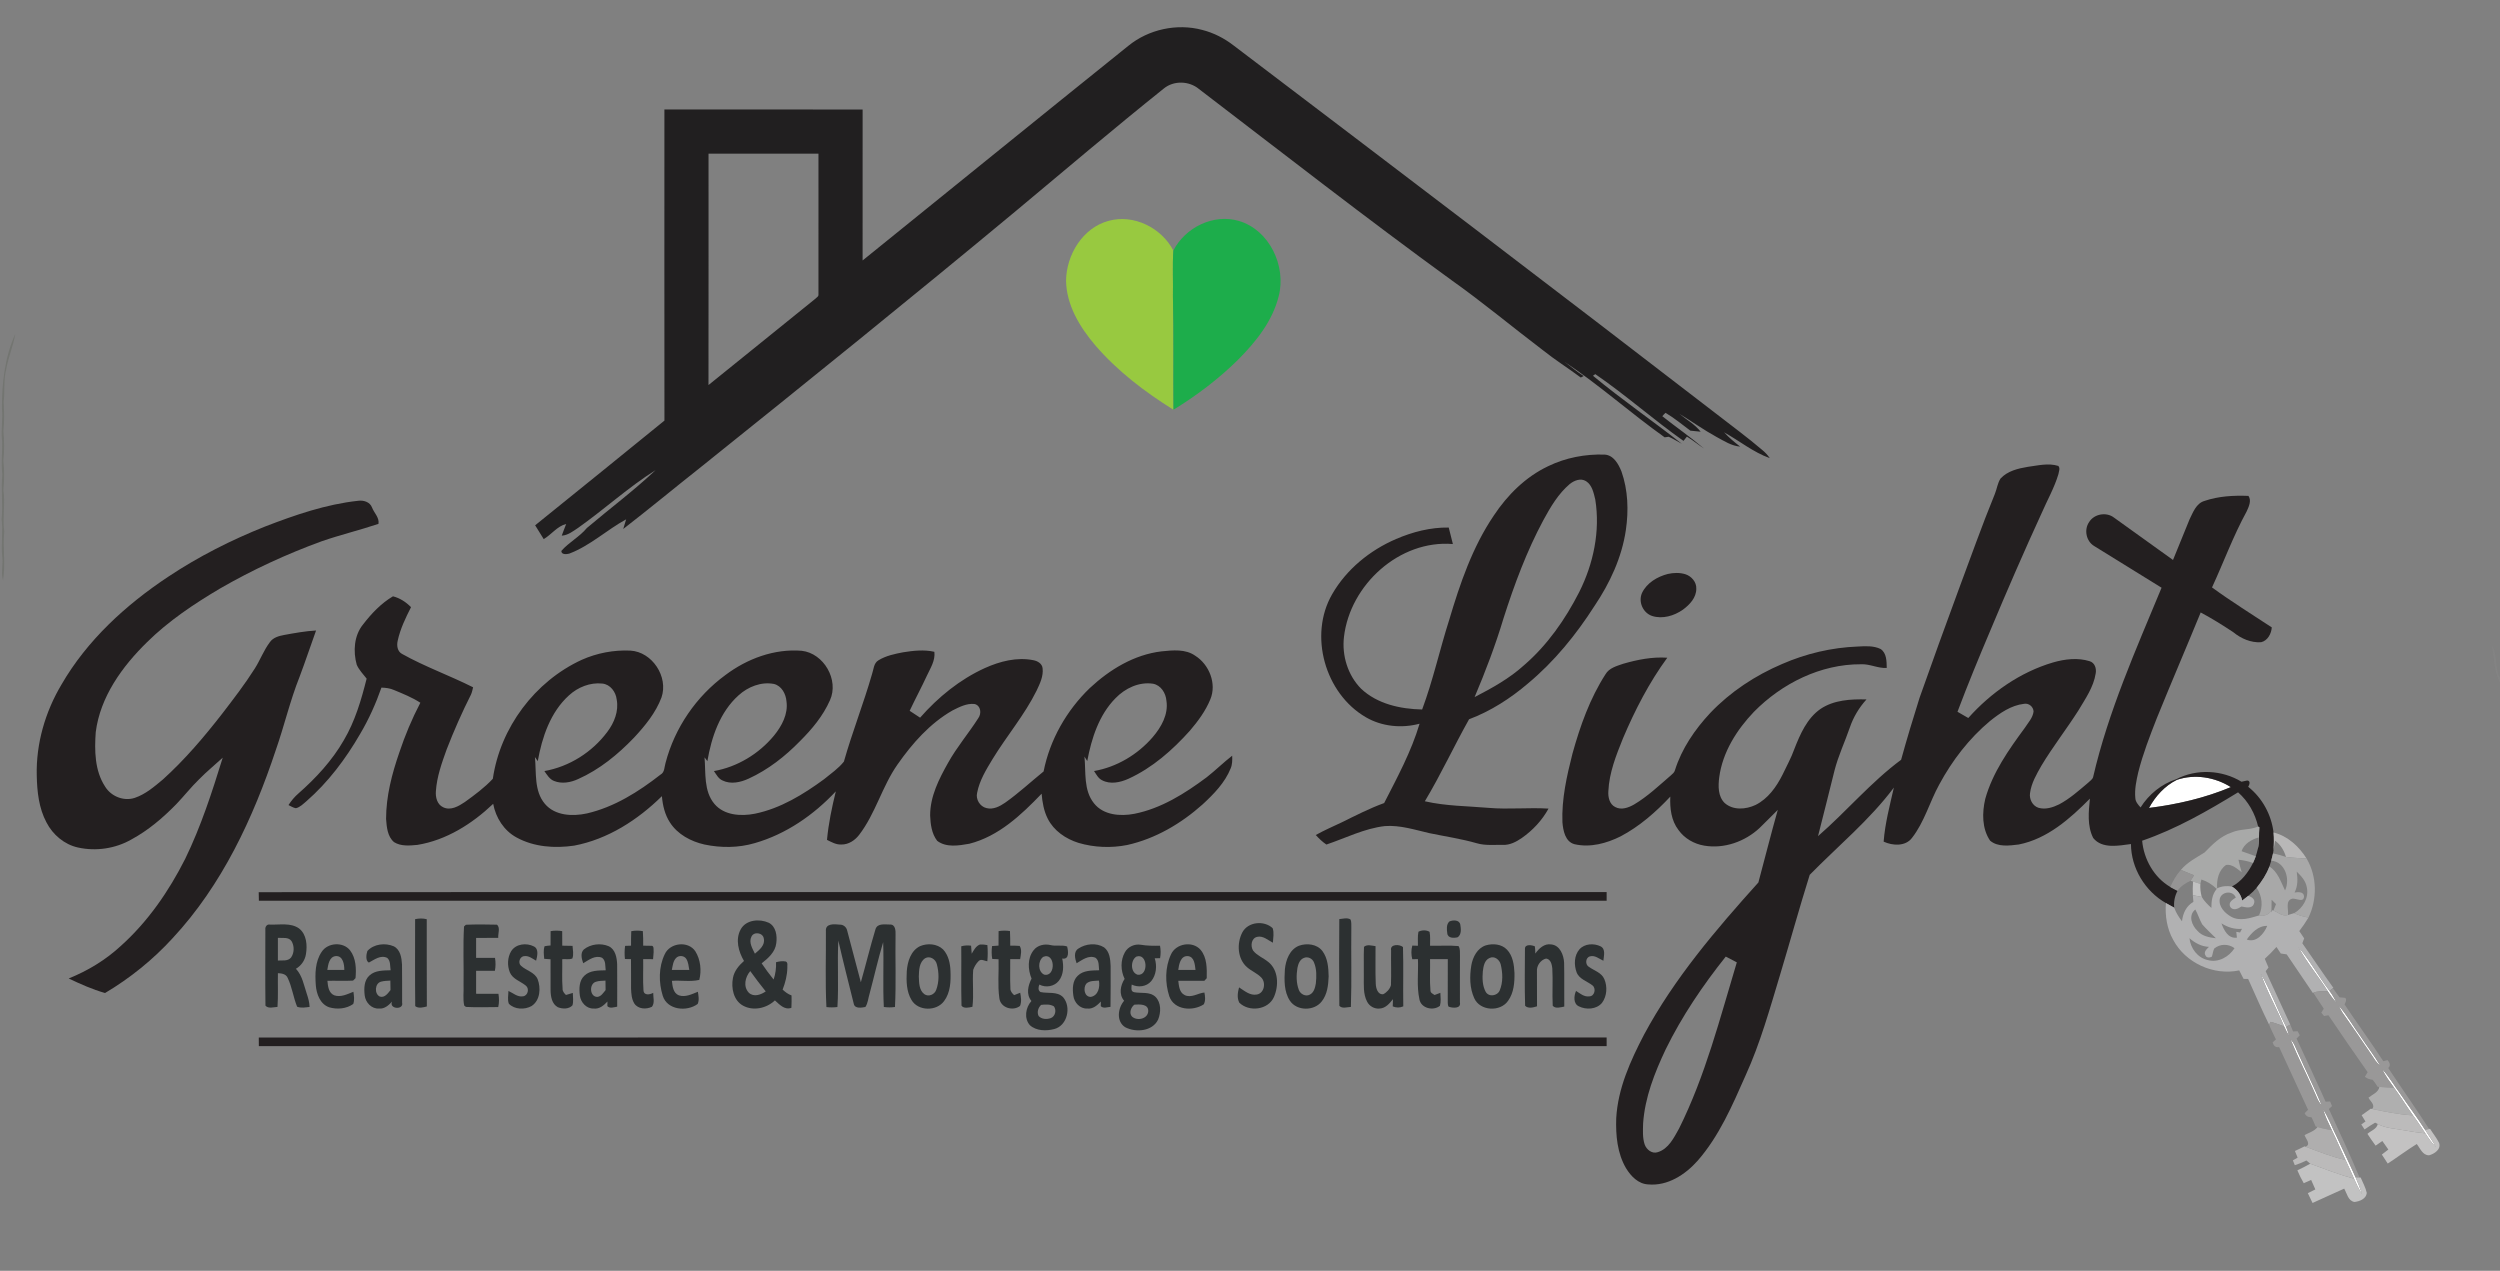
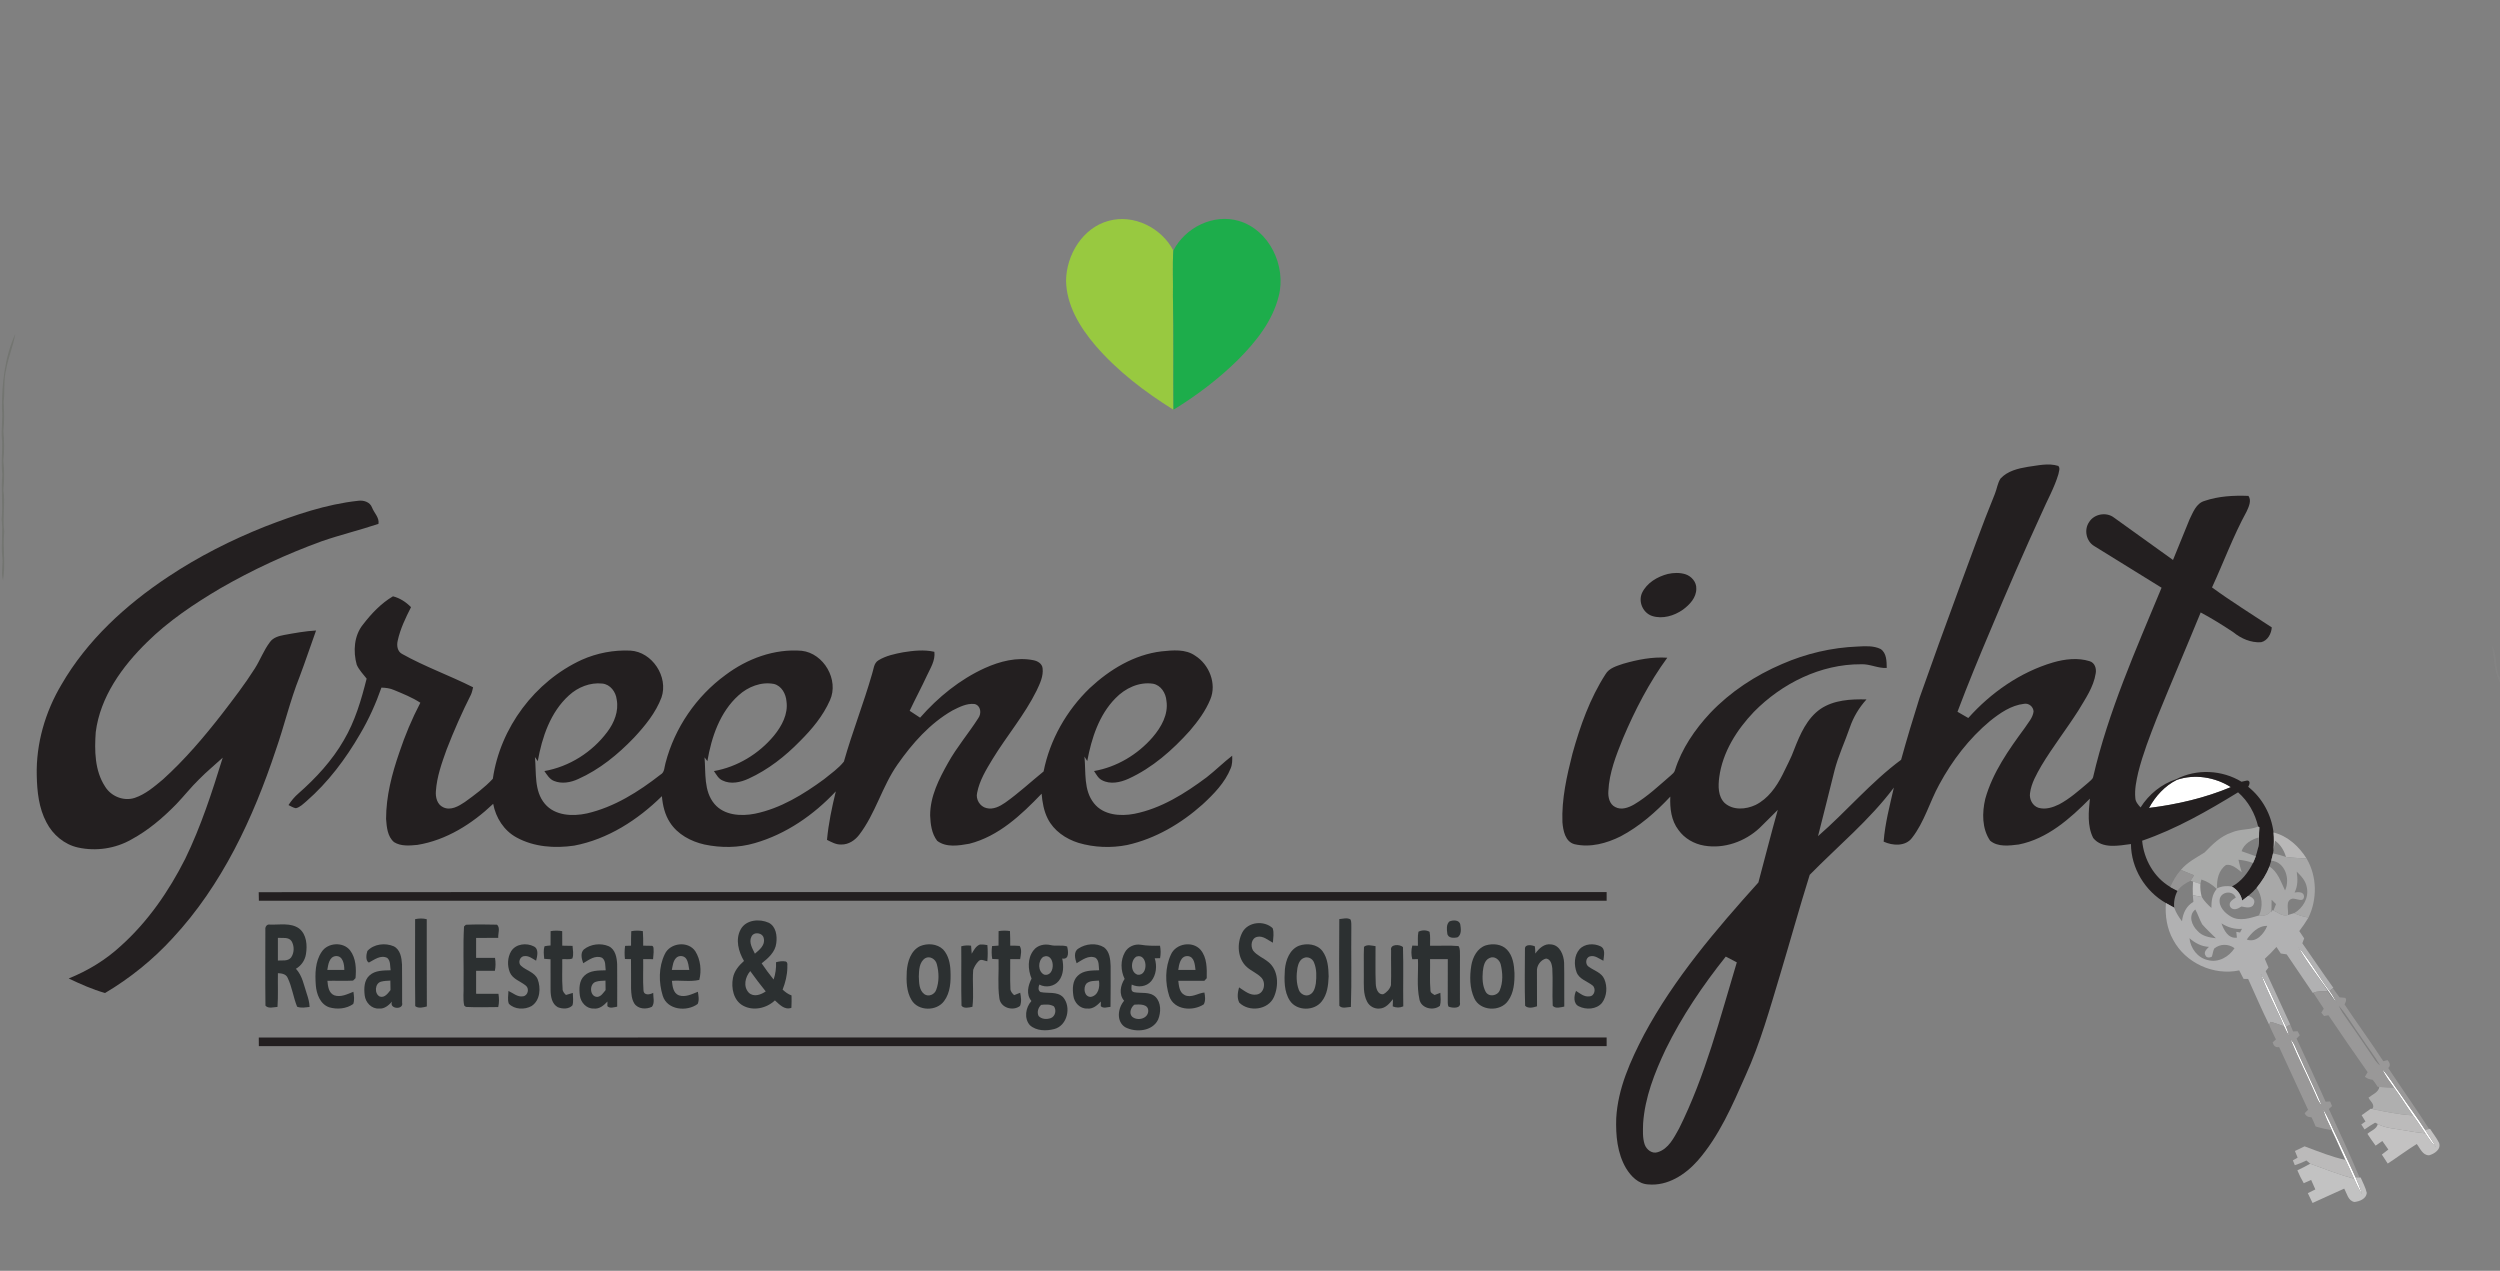
<svg xmlns="http://www.w3.org/2000/svg" width="1444pt" height="734pt" viewBox="0 0 1444 734" version="1.1">
  <rect x="0" y="0" width="1444" height="734" fill="#808080" stroke="none" />
  <g id="#ffffffff">
    <path fill="#ffffff" opacity="1.00" d=" M 1257.37 450.44 C 1267.69 446.93 1279.40 448.86 1288.54 454.64 C 1273.49 460.95 1257.44 464.66 1241.27 466.67 C 1244.96 459.88 1250.38 453.88 1257.37 450.44 Z" />
-     <path fill="#ffffff" opacity="1.00" d=" M 1327.60 547.05 C 1334.32 554.92 1339.30 564.11 1345.53 572.36 C 1347.11 574.40 1348.39 576.65 1349.43 579.02 C 1347.58 577.04 1345.96 574.88 1344.53 572.59 C 1339.18 563.88 1332.38 556.10 1327.60 547.05 Z" />
+     <path fill="#ffffff" opacity="1.00" d=" M 1327.60 547.05 C 1334.32 554.92 1339.30 564.11 1345.53 572.36 C 1347.11 574.40 1348.39 576.65 1349.43 579.02 C 1339.18 563.88 1332.38 556.10 1327.60 547.05 Z" />
    <path fill="#ffffff" opacity="1.00" d=" M 1305.86 562.42 C 1311.59 572.22 1315.33 583.04 1320.49 593.14 C 1321.18 594.81 1321.69 596.56 1322.16 598.33 C 1321.08 596.56 1320.12 594.74 1319.31 592.86 C 1315.14 582.57 1309.40 572.95 1305.86 562.42 Z" />
-     <path fill="#ffffff" opacity="1.00" d=" M 1350.88 580.87 C 1355.74 586.48 1359.39 593.04 1363.76 599.04 C 1367.36 604.55 1371.43 609.75 1374.78 615.42 C 1372.53 613.90 1371.28 611.45 1369.79 609.28 C 1364.30 601.12 1358.67 593.05 1353.04 584.98 C 1352.15 583.69 1351.48 582.28 1350.88 580.87 Z" />
    <path fill="#ffffff" opacity="1.00" d=" M 1323.00 600.37 C 1325.32 602.53 1326.11 605.72 1327.49 608.49 C 1331.93 618.51 1336.80 628.33 1341.04 638.43 C 1338.64 636.08 1337.81 632.72 1336.34 629.80 C 1332.01 619.94 1327.07 610.34 1323.00 600.37 Z" />
    <path fill="#ffffff" opacity="1.00" d=" M 1382.81 628.29 C 1380.35 624.84 1377.72 621.46 1376.01 617.57 C 1380.11 622.02 1383.09 627.34 1386.70 632.18 C 1391.32 639.07 1396.39 645.66 1400.82 652.68 C 1402.84 656.00 1405.19 659.12 1406.98 662.59 C 1404.61 660.17 1402.67 657.40 1400.83 654.59 C 1398.65 651.38 1396.60 648.09 1394.29 644.98 C 1394.15 644.79 1393.87 644.42 1393.73 644.24 C 1390.01 638.98 1386.62 633.48 1382.81 628.29 Z" />
    <path fill="#ffffff" opacity="1.00" d=" M 1341.80 640.70 C 1345.05 645.58 1346.96 651.18 1349.62 656.39 C 1353.22 664.30 1357.11 672.09 1360.61 680.06 C 1361.96 683.26 1363.28 686.47 1364.36 689.79 C 1362.50 686.96 1361.04 683.92 1359.70 680.83 C 1358.09 677.18 1356.46 673.53 1354.73 669.94 C 1352.04 664.24 1349.63 658.43 1346.85 652.79 C 1344.97 648.84 1342.95 644.93 1341.80 640.70 Z" />
  </g>
  <g id="#211f20ff">
-     <path fill="#211f20" opacity="1.00" d=" M 651.58 26.58 C 663.33 16.95 679.73 13.36 694.42 17.28 C 701.06 18.96 707.23 22.15 712.63 26.34 C 805.82 97.07 898.99 167.83 991.64 239.26 C 1000.47 246.13 1009.50 252.75 1018.01 260.02 C 1019.63 261.35 1021.05 262.89 1022.23 264.64 C 1012.66 261.19 1004.65 254.61 995.82 249.70 C 998.62 252.78 1001.85 255.41 1005.13 257.96 C 1000.14 257.57 995.87 254.74 991.58 252.44 C 984.12 248.37 977.21 243.39 969.96 238.99 C 974.11 242.39 978.95 245.06 982.30 249.35 C 980.29 249.19 978.33 248.95 976.35 248.75 C 971.64 245.23 967.07 241.46 962.02 238.45 C 961.32 239.04 960.74 239.74 960.15 240.41 C 968.10 246.72 976.49 252.49 984.22 259.07 C 980.87 256.86 977.79 254.26 974.35 252.19 C 973.86 252.81 972.88 254.04 972.39 254.66 C 954.97 242.39 939.00 228.12 921.43 216.09 L 920.10 217.04 C 936.69 230.79 954.50 243.00 971.42 256.32 C 968.88 254.99 966.46 253.43 963.84 252.27 C 963.26 252.36 962.10 252.53 961.52 252.61 C 941.87 238.63 923.83 222.42 903.74 209.05 C 907.38 211.79 910.87 214.74 914.73 217.20 C 914.16 217.49 913.61 217.78 913.07 218.07 C 905.80 212.66 898.07 207.80 890.97 202.12 C 873.35 188.75 856.36 174.55 838.30 161.76 C 788.98 125.94 740.93 88.43 692.51 51.41 C 686.81 46.66 677.89 46.41 672.14 51.19 C 643.30 74.27 615.16 98.19 586.80 121.84 C 526.70 171.78 465.87 220.84 404.90 269.72 C 389.87 281.60 375.12 293.83 359.97 305.55 C 360.39 304.16 361.25 301.36 361.67 299.96 C 350.45 306.08 340.85 315.22 328.76 319.79 C 327.24 320.17 324.26 320.48 324.22 318.23 C 328.59 313.19 334.75 310.12 338.99 304.96 C 352.18 293.79 366.10 283.41 378.68 271.53 C 362.93 281.45 349.17 294.10 334.01 304.83 C 331.06 306.76 328.13 309.18 324.46 309.39 C 325.25 307.11 326.20 304.89 327.03 302.63 C 321.83 303.94 318.55 308.74 314.05 311.39 C 312.40 308.73 310.71 306.10 309.10 303.41 C 333.99 283.26 358.97 263.20 383.78 242.94 C 383.71 183.04 383.76 123.14 383.76 63.24 C 421.92 63.25 460.08 63.25 498.25 63.25 C 498.25 92.31 498.26 121.37 498.24 150.44 C 549.35 109.15 600.36 67.74 651.58 26.58 M 409.25 88.76 C 409.24 133.31 409.29 177.86 409.22 222.41 C 429.77 205.91 450.19 189.24 470.73 172.73 C 471.49 171.92 472.96 171.30 472.74 169.96 C 472.77 142.89 472.73 115.82 472.75 88.76 C 451.58 88.75 430.42 88.75 409.25 88.76 Z" />
-   </g>
+     </g>
  <g id="#98c940ff">
    <path fill="#98c940" opacity="1.00" d=" M 640.37 127.55 C 654.89 123.55 670.88 131.60 677.73 144.71 C 677.14 153.47 677.67 162.27 677.48 171.05 C 678.00 192.92 677.60 214.80 677.79 236.67 C 661.19 226.35 645.42 214.31 632.62 199.45 C 623.70 188.94 615.94 176.23 615.76 162.04 C 615.96 147.14 625.42 131.52 640.37 127.55 Z" />
  </g>
  <g id="#1dad4bff">
    <path fill="#1dad4b" opacity="1.00" d=" M 677.73 144.71 C 684.58 131.39 700.92 123.27 715.57 127.61 C 733.19 132.77 743.05 153.67 738.61 170.96 C 735.04 185.49 725.33 197.55 714.95 207.94 C 703.77 218.95 691.16 228.47 677.79 236.67 C 677.60 214.80 678.00 192.92 677.48 171.05 C 677.67 162.27 677.14 153.47 677.73 144.71 Z" />
  </g>
  <g id="#61645c67">
    <path fill="#61645c" opacity="0.40" d=" M 1.11 236.03 C 1.07 221.34 2.74 206.34 8.83 192.82 C 7.70 199.74 4.82 206.20 3.64 213.11 C 1.99 219.31 2.87 225.75 2.14 232.06 C 2.34 237.72 2.63 243.37 1.97 249.01 C 2.50 254.67 2.57 260.33 1.96 265.98 C 2.57 271.63 2.49 277.29 1.97 282.95 C 3.12 290.96 1.38 298.98 2.45 307.00 C 1.53 316.39 3.32 325.80 1.75 335.16 C 0.43 330.87 1.84 326.40 1.35 322.02 C 0.46 314.67 1.88 307.30 0.94 299.95 C 1.76 291.30 0.52 282.66 1.34 274.01 C 0.58 267.69 1.39 261.37 1.25 255.04 C 0.38 248.71 1.81 242.37 1.11 236.03 Z" />
  </g>
  <g id="#231f20ff">
-     <path fill="#231f20" opacity="1.00" d=" M 894.26 269.25 C 904.35 264.35 915.68 262.20 926.86 262.57 C 932.05 262.93 934.80 268.01 936.55 272.29 C 940.36 283.08 940.75 294.86 939.10 306.11 C 936.79 321.96 929.87 336.80 920.98 350.00 C 910.35 366.63 897.74 382.12 882.53 394.79 C 872.39 403.43 861.04 410.74 848.53 415.45 C 839.75 431.09 832.23 447.42 822.99 462.81 C 835.11 465.61 847.62 465.57 859.96 466.63 C 871.44 467.62 882.95 466.32 894.43 467.05 C 890.72 473.81 885.33 479.59 879.03 484.00 C 875.80 486.23 872.08 488.19 868.04 488.01 C 863.02 487.89 857.87 488.51 852.99 487.06 C 844.07 484.50 834.87 483.15 825.80 481.27 C 817.29 479.33 808.76 476.49 799.92 477.14 C 788.05 478.50 777.30 484.05 766.12 487.81 C 763.82 486.26 761.83 484.33 759.98 482.30 C 764.85 479.60 769.95 477.36 774.99 474.99 C 783.04 471.02 791.04 466.92 799.49 463.84 C 807.12 448.94 815.15 434.14 819.95 418.01 C 809.66 420.78 798.19 419.69 788.92 414.28 C 765.35 400.62 755.75 366.96 769.45 343.22 C 777.72 328.83 791.22 317.86 806.37 311.33 C 815.95 307.22 826.30 304.53 836.78 304.71 C 837.51 307.90 838.47 311.04 839.18 314.24 C 808.34 311.69 779.81 337.75 776.28 367.83 C 775.00 378.61 778.49 390.10 786.22 397.85 C 795.58 406.66 808.93 409.54 821.43 409.80 C 827.74 392.88 831.59 375.19 837.07 358.01 C 843.31 337.07 850.46 316.04 862.80 297.81 C 870.69 285.89 881.23 275.41 894.26 269.25 M 906.61 279.64 C 900.01 285.27 895.57 292.87 891.47 300.40 C 881.80 318.41 874.66 337.64 868.45 357.08 C 863.81 372.59 858.03 387.74 851.73 402.65 C 861.78 397.44 871.80 391.93 880.24 384.27 C 893.73 372.66 904.07 357.82 912.12 342.05 C 920.38 325.63 924.36 306.79 921.43 288.52 C 920.48 284.71 919.66 280.19 916.09 277.92 C 912.99 275.98 909.18 277.55 906.61 279.64 Z" />
    <path fill="#231f20" opacity="1.00" d=" M 1155.51 276.40 C 1159.52 272.05 1165.56 270.60 1171.18 269.66 C 1176.98 268.91 1183.09 267.31 1188.85 269.11 C 1190.15 270.42 1189.16 272.34 1188.94 273.87 C 1186.62 281.70 1182.53 288.82 1179.30 296.28 C 1169.02 318.62 1159.25 341.19 1149.74 363.88 C 1143.11 379.52 1136.63 395.22 1130.64 411.12 C 1132.71 412.33 1134.79 413.53 1136.88 414.72 C 1149.99 400.05 1166.84 388.24 1185.83 382.63 C 1192.64 380.67 1200.12 379.75 1206.99 381.91 C 1209.97 382.81 1210.99 386.13 1210.48 388.95 C 1209.24 396.93 1204.45 403.68 1200.42 410.47 C 1193.58 421.21 1185.72 431.27 1179.16 442.19 C 1176.32 447.19 1173.28 452.33 1172.54 458.14 C 1172.03 461.60 1173.97 465.45 1177.40 466.57 C 1181.45 467.77 1185.74 466.38 1189.40 464.58 C 1195.56 461.29 1200.81 456.58 1206.12 452.10 C 1207.08 451.08 1208.52 450.31 1208.97 448.90 C 1217.74 410.98 1233.68 375.30 1248.52 339.47 C 1235.59 331.41 1222.61 323.43 1209.65 315.42 C 1205.00 312.71 1203.61 305.99 1206.65 301.59 C 1209.53 296.81 1216.63 295.56 1221.04 298.96 C 1232.41 307.10 1243.77 315.27 1255.13 323.44 C 1258.34 315.62 1261.50 307.78 1264.70 299.95 C 1266.72 295.91 1268.48 290.77 1273.29 289.34 C 1281.39 286.56 1290.21 286.09 1298.71 286.43 C 1300.63 289.15 1298.87 292.78 1297.63 295.48 C 1289.91 309.58 1284.39 324.73 1277.66 339.30 C 1288.85 347.48 1300.63 354.76 1312.18 362.39 C 1311.91 366.05 1309.82 370.04 1306.01 370.95 C 1300.12 371.33 1294.41 368.83 1289.93 365.15 C 1283.83 361.10 1277.59 357.21 1271.12 353.76 C 1262.77 374.17 1254.04 394.42 1245.76 414.86 C 1241.75 425.09 1237.76 435.37 1235.06 446.04 C 1233.94 450.94 1232.86 455.99 1233.37 461.04 C 1233.50 463.20 1235.02 464.84 1236.39 466.38 C 1241.18 458.78 1248.48 452.84 1257.05 450.04 C 1268.74 443.96 1283.46 444.68 1294.68 451.53 C 1295.51 451.35 1297.16 451.00 1297.99 450.82 C 1300.10 450.92 1299.26 453.36 1298.56 454.45 C 1306.68 460.88 1311.97 470.58 1313.19 480.84 C 1313.52 484.27 1313.42 487.73 1313.15 491.17 C 1313.08 491.62 1312.94 492.51 1312.88 492.96 L 1312.74 493.58 C 1312.45 494.77 1312.16 495.95 1311.86 497.14 C 1311.53 498.25 1311.18 499.35 1310.82 500.45 C 1309.17 505.00 1306.44 509.03 1303.44 512.79 C 1301.97 514.47 1300.35 516.02 1298.61 517.42 C 1297.44 518.35 1296.24 519.25 1295.08 520.17 C 1294.44 516.64 1292.18 513.84 1289.14 512.06 C 1294.66 509.14 1298.57 503.93 1301.34 498.46 C 1301.92 497.19 1302.46 495.90 1302.94 494.59 C 1303.37 493.14 1303.82 491.69 1304.15 490.21 C 1305.11 486.15 1304.60 481.94 1305.02 477.83 C 1304.84 477.73 1304.48 477.53 1304.30 477.43 C 1302.52 469.83 1298.61 462.80 1292.71 457.65 C 1275.06 468.44 1256.94 478.85 1237.30 485.60 C 1238.30 496.36 1244.13 506.75 1253.55 512.31 C 1254.91 513.09 1256.32 513.79 1257.75 514.51 C 1256.14 517.49 1255.47 520.90 1255.83 524.28 C 1254.21 523.39 1252.60 522.51 1251.03 521.61 C 1239.00 514.76 1230.91 501.42 1230.84 487.52 C 1223.74 488.45 1214.18 490.44 1209.04 484.03 C 1205.50 477.06 1206.37 468.82 1207.13 461.29 C 1195.65 472.89 1182.53 484.51 1166.04 487.78 C 1160.60 488.43 1154.01 489.40 1149.49 485.57 C 1144.72 478.61 1144.82 469.34 1146.69 461.42 C 1150.95 446.16 1160.26 433.03 1169.52 420.43 C 1171.44 417.42 1174.16 414.64 1174.59 410.94 C 1174.46 408.19 1171.84 406.02 1169.12 406.52 C 1161.61 407.37 1155.19 411.86 1149.44 416.45 C 1137.34 426.55 1127.55 439.30 1120.10 453.15 C 1114.53 463.26 1111.55 474.79 1104.36 483.98 C 1100.59 489.02 1093.08 488.51 1087.99 486.13 C 1088.79 475.56 1091.55 465.24 1093.89 454.92 C 1079.86 473.69 1061.60 488.67 1045.29 505.31 C 1039.29 524.46 1033.94 543.85 1028.16 563.08 C 1022.25 582.65 1016.77 602.44 1008.29 621.09 C 1000.65 638.36 993.07 656.16 980.48 670.52 C 973.35 678.53 963.17 685.14 952.02 684.12 C 946.29 683.86 942.01 679.37 939.21 674.78 C 934.13 666.15 933.21 655.78 933.53 645.97 C 934.46 628.73 941.74 612.72 949.59 597.63 C 967.01 565.16 991.12 536.97 1015.64 509.72 C 1019.39 495.75 1022.92 481.71 1026.85 467.78 C 1023.31 471.26 1019.88 474.84 1016.30 478.27 C 1007.87 486.12 995.84 490.40 984.37 488.44 C 978.50 487.46 972.97 484.30 969.50 479.42 C 965.28 473.97 964.47 466.79 964.77 460.12 C 956.39 469.07 946.98 477.33 936.07 483.08 C 927.96 487.13 918.51 489.71 909.48 487.62 C 904.05 486.21 902.87 479.76 902.46 474.98 C 901.94 461.54 904.97 448.27 908.25 435.33 C 912.68 419.34 918.32 403.45 927.35 389.43 C 929.47 385.80 933.80 384.70 937.50 383.41 C 945.75 381.01 954.39 379.30 963.03 379.90 C 952.54 394.22 944.37 410.11 937.45 426.42 C 933.51 436.21 929.47 446.27 928.99 456.95 C 928.74 460.34 929.59 464.49 932.94 466.14 C 936.47 468.07 940.64 466.51 943.86 464.66 C 951.62 460.07 958.18 453.80 964.99 447.95 C 965.91 447.06 967.10 446.28 967.43 444.95 C 971.34 432.42 978.94 421.35 987.83 411.82 C 999.48 399.57 1013.89 390.11 1029.41 383.50 C 1043.17 377.51 1058.02 374.00 1073.03 373.44 C 1077.42 373.20 1082.12 372.88 1086.21 374.85 C 1089.77 377.17 1089.70 382.02 1089.78 385.80 C 1084.69 386.12 1080.03 383.42 1074.95 383.68 C 1051.65 383.54 1029.24 394.73 1013.09 411.13 C 1003.15 421.54 994.96 434.43 993.03 448.93 C 992.39 453.99 992.25 459.98 996.18 463.83 C 1001.07 468.16 1008.41 467.57 1013.99 464.95 C 1021.19 461.38 1026.03 454.53 1029.56 447.53 C 1031.87 442.57 1034.61 437.81 1036.41 432.63 C 1039.79 424.05 1043.71 414.91 1051.54 409.47 C 1059.28 404.27 1069.04 403.76 1078.08 403.99 C 1073.84 408.67 1070.53 414.15 1068.49 420.13 C 1065.62 428.50 1061.77 436.54 1059.59 445.14 C 1056.41 457.75 1053.34 470.38 1050.09 482.96 C 1066.50 468.71 1080.57 451.83 1098.08 438.85 C 1101.39 426.84 1104.99 414.93 1108.74 403.05 C 1116.16 382.10 1123.68 361.18 1131.40 340.34 C 1138.29 321.98 1144.77 303.47 1152.22 285.33 C 1153.42 282.40 1153.77 279.10 1155.51 276.40 M 1257.37 450.44 C 1250.38 453.88 1244.96 459.88 1241.27 466.67 C 1257.44 464.66 1273.49 460.95 1288.54 454.64 C 1279.40 448.86 1267.69 446.93 1257.37 450.44 M 962.11 606.08 C 955.72 619.59 950.07 633.86 949.06 648.92 C 948.96 652.94 948.67 657.12 949.95 661.01 C 950.96 663.99 954.25 666.62 957.50 665.50 C 963.81 663.58 966.88 657.09 969.87 651.76 C 985.01 621.34 993.43 588.25 1003.18 555.86 C 1001.05 554.73 998.93 553.61 996.81 552.52 C 983.53 569.17 971.50 586.93 962.11 606.08 Z" />
    <path fill="#231f20" opacity="1.00" d=" M 153.09 304.13 C 170.49 297.42 188.35 291.24 206.99 289.24 C 210.06 288.84 213.70 289.95 214.87 293.11 C 216.07 296.26 219.21 298.98 218.61 302.58 C 207.81 306.20 196.66 308.89 185.87 312.61 C 165.50 320.03 145.75 329.16 126.98 339.99 C 112.01 348.87 97.37 358.64 84.95 370.90 C 70.60 384.94 57.89 402.47 55.30 422.87 C 54.55 433.46 54.67 445.10 60.68 454.29 C 64.11 459.97 71.46 462.96 77.83 460.85 C 84.06 458.75 89.13 454.35 94.10 450.21 C 106.75 438.79 117.81 425.75 128.26 412.33 C 134.82 403.79 141.41 395.24 147.18 386.13 C 150.31 381.20 152.33 375.61 155.87 370.93 C 157.73 368.24 161.04 367.34 164.07 366.77 C 170.20 365.66 176.33 364.51 182.56 364.18 C 179.35 373.06 176.38 382.04 173.05 390.88 C 167.53 404.70 164.20 419.26 159.28 433.29 C 146.23 472.58 128.24 511.20 99.79 541.81 C 88.41 554.27 75.18 564.96 60.67 573.57 C 53.42 571.49 46.47 568.42 39.68 565.16 C 50.62 560.75 60.83 554.59 69.53 546.60 C 85.31 532.52 97.50 514.84 106.99 496.03 C 116.10 477.32 122.51 457.47 128.65 437.63 C 124.15 441.79 119.37 445.65 115.08 450.04 C 110.35 454.62 106.30 459.83 101.74 464.57 C 94.07 472.42 85.60 479.62 75.91 484.87 C 66.66 490.17 55.43 491.82 45.03 489.52 C 37.18 487.80 30.49 482.13 26.85 475.04 C 22.43 466.78 21.42 457.21 21.23 447.99 C 20.77 429.57 26.10 411.22 35.49 395.44 C 50.32 369.80 72.69 349.34 97.20 333.10 C 114.70 321.45 133.57 311.91 153.09 304.13 Z" />
    <path fill="#231f20" opacity="1.00" d=" M 963.32 331.52 C 966.65 330.78 970.23 330.66 973.52 331.69 C 977.02 332.83 979.93 336.19 979.78 339.99 C 979.84 345.19 975.96 349.28 972.03 352.16 C 966.97 355.71 960.28 357.72 954.23 355.77 C 948.96 354.00 946.14 347.56 948.43 342.48 C 951.21 336.64 957.26 333.10 963.32 331.52 Z" />
    <path fill="#231f20" opacity="1.00" d=" M 209.68 360.71 C 214.51 354.43 220.10 348.50 226.98 344.43 C 231.00 345.46 234.53 347.74 237.40 350.71 C 234.26 356.91 231.18 363.25 229.71 370.09 C 229.06 372.79 229.50 376.27 232.20 377.69 C 245.41 385.09 259.75 390.18 273.26 396.98 C 272.92 398.37 272.65 399.81 272.06 401.14 C 266.85 411.46 262.18 422.06 258.00 432.84 C 255.20 440.66 252.31 448.63 251.77 456.99 C 251.47 460.47 252.49 464.68 255.96 466.26 C 260.29 468.40 264.90 465.66 268.47 463.27 C 274.14 459.19 279.94 454.90 284.66 449.82 C 288.94 420.29 308.94 393.56 336.04 381.10 C 344.81 377.20 354.51 375.34 364.11 375.79 C 376.75 376.51 386.18 390.95 382.08 402.85 C 378.74 411.72 372.62 419.18 366.24 426.05 C 356.93 435.76 346.28 444.49 333.92 449.99 C 329.62 451.98 324.49 452.91 319.97 451.07 C 317.39 450.04 315.96 447.52 314.43 445.37 C 328.82 442.84 342.06 434.45 350.77 422.76 C 354.77 417.48 357.49 410.73 356.20 404.03 C 355.72 399.67 352.51 395.28 347.92 394.83 C 340.88 394.06 333.81 396.91 328.65 401.63 C 317.92 411.33 313.10 425.75 310.62 439.62 C 310.21 439.03 309.38 437.87 308.97 437.28 C 309.88 446.35 308.39 456.76 314.69 464.26 C 320.53 471.23 330.73 471.63 338.99 469.84 C 354.79 466.19 368.82 457.32 381.47 447.45 C 384.01 446.09 383.68 442.95 384.44 440.58 C 389.71 420.42 402.16 402.21 418.98 389.92 C 431.52 380.48 447.20 374.61 463.04 375.89 C 475.82 377.30 484.75 392.75 479.37 404.50 C 475.41 413.50 469.00 421.18 462.08 428.07 C 453.52 436.85 443.67 444.58 432.48 449.71 C 427.80 451.88 422.07 453.19 417.24 450.76 C 414.91 449.73 413.77 447.34 412.37 445.37 C 425.86 443.00 438.30 435.44 447.02 424.94 C 451.53 419.42 455.31 412.47 454.27 405.11 C 453.93 400.81 451.49 396.16 447.03 395.05 C 439.66 393.63 432.04 396.68 426.60 401.62 C 415.82 411.28 410.96 425.73 408.58 439.63 C 408.17 439.08 407.35 437.99 406.94 437.44 C 407.71 446.50 406.37 456.90 412.68 464.37 C 418.30 471.01 428.04 471.57 436.02 470.00 C 450.82 466.97 463.99 458.87 476.03 450.04 C 479.93 446.82 484.31 443.87 487.44 439.89 C 492.25 422.89 498.77 406.44 503.65 389.47 C 504.64 386.69 504.58 383.01 507.45 381.36 C 511.74 378.74 516.76 377.70 521.64 376.76 C 527.59 375.82 533.74 375.12 539.69 376.48 C 540.32 381.53 537.42 385.86 535.40 390.23 C 532.22 397.08 528.65 403.73 525.42 410.56 C 527.44 411.87 529.44 413.20 531.45 414.53 C 541.88 402.66 554.43 392.43 568.87 385.87 C 577.58 381.95 587.37 379.42 596.92 381.34 C 599.30 381.79 601.93 383.30 602.20 385.96 C 602.76 390.55 600.65 394.86 598.75 398.90 C 591.78 412.99 581.49 425.03 573.33 438.40 C 569.63 444.51 565.75 450.80 564.39 457.92 C 563.47 461.67 565.99 465.87 569.77 466.75 C 573.66 467.77 577.44 465.78 580.56 463.64 C 588.37 458.14 595.37 451.60 602.78 445.59 C 606.40 427.28 616.06 410.34 629.47 397.43 C 640.93 386.74 655.10 378.09 670.93 376.22 C 677.40 375.57 684.71 374.76 690.35 378.74 C 698.43 383.82 702.88 394.90 699.09 403.93 C 696.35 410.65 691.97 416.55 687.29 422.04 C 677.22 433.27 665.62 443.51 651.79 449.82 C 647.08 451.94 641.29 453.21 636.50 450.64 C 634.31 449.56 633.23 447.26 631.92 445.35 C 645.01 443.07 657.11 435.84 665.77 425.82 C 670.73 420.04 674.96 412.63 673.73 404.74 C 673.37 400.35 670.57 395.77 665.98 394.92 C 657.89 393.70 649.86 397.54 644.32 403.28 C 634.75 412.97 630.46 426.48 627.99 439.57 C 627.59 438.93 626.78 437.65 626.38 437.01 C 627.28 446.07 625.77 456.42 631.90 464.00 C 637.31 470.86 647.12 471.60 655.11 470.07 C 670.66 467.01 684.41 458.33 696.94 448.98 C 702.02 445.02 706.60 440.44 711.71 436.50 C 711.79 438.94 711.83 441.47 710.85 443.77 C 707.51 452.12 701.07 458.66 694.58 464.66 C 682.21 475.70 667.39 484.44 651.09 488.07 C 641.81 489.91 632.03 489.53 622.96 486.85 C 615.61 484.56 608.69 479.87 605.17 472.85 C 602.91 468.38 602.06 463.38 601.64 458.44 C 589.91 470.67 576.76 483.08 559.88 487.35 C 553.85 488.41 546.56 489.68 541.33 485.67 C 538.12 481.55 537.45 476.07 537.25 471.01 C 537.22 460.02 542.37 449.92 547.63 440.57 C 552.68 431.49 559.48 423.57 565.05 414.83 C 567.03 412.16 566.58 407.52 562.92 406.64 C 558.39 406.11 554.09 408.40 550.15 410.36 C 537.11 417.83 526.94 429.37 518.41 441.56 C 509.48 454.26 505.73 469.85 496.24 482.22 C 493.81 485.38 490.11 487.87 485.99 487.79 C 482.96 487.96 480.28 486.40 477.67 485.11 C 478.55 475.63 480.50 466.31 482.77 457.09 C 469.99 470.74 454.00 481.82 435.90 487.00 C 426.50 489.76 416.44 489.80 406.89 487.79 C 399.07 486.03 391.37 481.94 386.95 475.04 C 384.01 470.53 382.76 465.15 382.32 459.86 C 368.37 473.59 351.08 484.76 331.61 488.44 C 320.46 490.08 308.39 489.25 298.36 483.72 C 291.09 479.79 286.35 472.31 284.86 464.29 C 272.73 475.83 257.79 485.31 241.03 488.02 C 236.58 488.42 231.54 488.93 227.59 486.40 C 223.76 483.16 223.35 477.66 223.00 473.01 C 223.00 459.88 226.37 447.02 230.63 434.69 C 233.92 424.79 237.97 415.14 242.80 405.90 C 238.06 402.83 232.81 400.73 227.62 398.57 C 225.32 397.54 222.81 397.24 220.32 397.16 C 217.06 406.47 213.00 415.51 207.96 424.01 C 199.64 438.38 189.52 451.86 176.96 462.81 C 175.10 464.35 173.33 466.26 170.89 466.83 C 169.34 466.57 168.02 465.66 166.64 465.01 C 168.23 462.51 170.15 460.22 172.39 458.29 C 182.52 449.37 191.83 439.32 198.58 427.57 C 205.07 416.60 208.68 404.26 211.77 391.98 C 209.74 389.40 207.38 386.98 206.05 383.95 C 203.90 376.23 204.47 367.13 209.68 360.71 Z" />
    <path fill="#231f20" opacity="1.00" d=" M 149.43 515.32 C 408.95 515.15 668.47 515.31 927.99 515.24 C 927.99 516.91 927.98 518.57 928.00 520.25 C 668.51 520.25 409.02 520.25 149.53 520.25 C 149.50 518.60 149.47 516.96 149.43 515.32 Z" />
    <path fill="#231f20" opacity="1.00" d=" M 149.47 599.28 C 408.98 599.20 668.48 599.28 927.99 599.24 C 927.99 600.91 927.98 602.57 928.00 604.25 C 668.51 604.25 409.01 604.25 149.51 604.25 C 149.50 602.59 149.48 600.93 149.47 599.28 Z" />
  </g>
  <g id="#87878787">
    <path fill="#878787" opacity="0.53" d=" M 1439.46 372.77 C 1442.61 378.47 1440.86 385.45 1443.73 391.33 L 1444.00 389.57 L 1444.00 394.41 C 1440.55 387.67 1440.49 380.09 1439.46 372.77 Z" />
  </g>
  <g id="#a8a9a8ff">
    <path fill="#a8a9a8" opacity="1.00" d=" M 1304.30 477.43 C 1304.48 477.53 1304.84 477.73 1305.02 477.83 C 1304.60 481.94 1305.11 486.15 1304.15 490.21 C 1304.37 488.04 1304.50 485.86 1304.62 483.69 C 1300.43 484.93 1296.23 487.28 1294.72 491.65 C 1297.46 492.59 1300.20 493.57 1302.94 494.59 C 1302.46 495.90 1301.92 497.19 1301.34 498.46 C 1298.63 497.45 1295.79 496.85 1292.93 496.58 C 1293.45 499.01 1294.09 501.43 1294.83 503.83 C 1292.21 501.87 1289.30 499.05 1285.79 499.58 C 1281.50 502.61 1280.24 508.10 1280.64 513.07 L 1280.51 513.27 L 1280.37 513.46 C 1277.88 510.97 1274.87 509.09 1271.52 508.00 C 1271.37 508.63 1271.08 509.89 1270.94 510.52 C 1269.51 510.08 1268.09 509.63 1266.69 509.19 C 1266.34 509.07 1265.64 508.84 1265.29 508.72 C 1265.96 507.69 1266.59 506.63 1267.24 505.58 C 1264.72 504.52 1262.19 503.49 1259.68 502.46 C 1263.39 498.03 1268.56 495.41 1273.35 492.40 C 1277.90 487.74 1282.64 482.91 1289.01 480.85 C 1293.87 478.67 1299.43 479.51 1304.30 477.43 Z" />
  </g>
  <g id="#b8b7b7ff">
    <path fill="#b8b7b7" opacity="1.00" d=" M 1313.19 480.84 C 1321.34 482.81 1327.93 488.93 1332.29 495.88 C 1328.31 495.55 1324.30 495.60 1320.37 494.96 C 1319.30 491.23 1317.26 487.87 1314.09 485.59 C 1313.73 487.44 1313.42 489.30 1313.15 491.17 C 1313.42 487.73 1313.52 484.27 1313.19 480.84 Z" />
  </g>
  <g id="#a8a8a8ff">
    <path fill="#a8a8a8" opacity="1.00" d=" M 1312.74 493.58 L 1312.88 492.96 C 1315.42 493.38 1317.90 494.17 1320.37 494.96 C 1324.30 495.60 1328.31 495.55 1332.29 495.88 C 1338.35 506.20 1338.53 519.30 1333.36 530.01 C 1330.51 529.47 1327.70 528.71 1325.12 527.41 C 1330.29 524.51 1333.74 518.41 1332.41 512.46 C 1331.78 508.76 1329.16 505.95 1326.58 503.45 C 1327.19 507.52 1327.29 511.76 1325.34 515.52 C 1327.31 515.21 1330.73 514.93 1330.81 517.80 C 1330.60 521.60 1326.39 518.83 1324.09 519.06 C 1319.76 520.09 1321.99 525.39 1321.53 528.52 C 1318.40 529.54 1315.84 527.04 1313.16 525.91 C 1313.63 524.66 1314.14 523.43 1314.63 522.20 C 1313.77 521.36 1312.91 520.52 1312.08 519.69 C 1312.04 521.77 1312.05 523.85 1311.99 525.95 C 1311.75 526.25 1311.26 526.85 1311.01 527.15 C 1309.30 528.77 1307.05 529.18 1304.80 528.77 C 1307.26 523.54 1306.64 517.55 1303.44 512.79 C 1306.44 509.03 1309.17 505.00 1310.82 500.45 C 1315.72 503.68 1317.40 509.31 1319.83 514.31 C 1322.99 507.86 1319.87 497.71 1311.86 497.14 C 1312.16 495.95 1312.45 494.77 1312.74 493.58 Z" />
  </g>
  <g id="#959494ff">
    <path fill="#959494" opacity="1.00" d=" M 1253.55 512.31 C 1255.16 508.78 1257.03 505.33 1259.68 502.46 C 1262.19 503.49 1264.72 504.52 1267.24 505.58 C 1266.59 506.63 1265.96 507.69 1265.29 508.72 C 1262.37 510.07 1259.60 511.82 1257.75 514.51 C 1256.32 513.79 1254.91 513.09 1253.55 512.31 Z" />
  </g>
  <g id="#c1c1c1ff">
    <path fill="#c1c1c1" opacity="1.00" d=" M 1266.69 509.19 C 1268.09 509.63 1269.51 510.08 1270.94 510.52 C 1270.75 513.06 1271.07 515.62 1271.73 518.08 C 1270.00 517.73 1268.29 517.40 1266.59 517.06 C 1266.45 514.44 1266.54 511.81 1266.69 509.19 Z" />
  </g>
  <g id="#b1b1b2ff">
    <path fill="#b1b1b2" opacity="1.00" d=" M 1280.64 513.07 C 1283.30 511.81 1286.25 511.55 1289.14 512.06 C 1292.18 513.84 1294.44 516.64 1295.08 520.17 C 1296.24 519.25 1297.44 518.35 1298.61 517.42 C 1300.57 518.07 1302.87 519.46 1301.90 521.92 C 1300.82 525.08 1297.13 524.07 1294.68 523.58 C 1292.74 524.90 1289.86 526.26 1288.18 523.81 C 1286.91 521.11 1289.53 519.72 1291.40 518.43 C 1289.76 514.15 1283.25 514.85 1282.15 519.11 C 1281.31 523.58 1285.03 527.38 1288.60 529.44 C 1293.68 532.36 1299.62 530.30 1304.80 528.77 C 1307.05 529.18 1309.30 528.77 1311.01 527.15 C 1311.26 526.85 1311.75 526.25 1311.99 525.95 L 1311.96 527.03 L 1312.62 525.63 L 1313.16 525.91 C 1315.84 527.04 1318.40 529.54 1321.53 528.52 C 1322.72 528.17 1323.92 527.81 1325.12 527.41 C 1327.70 528.71 1330.51 529.47 1333.36 530.01 C 1331.75 532.71 1329.97 535.30 1328.06 537.79 C 1329.00 539.19 1329.93 540.59 1330.89 541.99 C 1330.63 542.71 1330.09 544.13 1329.83 544.84 C 1335.84 553.38 1341.63 562.08 1347.74 570.55 L 1347.47 570.77 C 1346.99 571.17 1346.02 571.96 1345.53 572.36 C 1339.30 564.11 1334.32 554.92 1327.60 547.05 C 1332.38 556.10 1339.18 563.88 1344.53 572.59 C 1341.71 572.49 1338.82 572.32 1336.18 573.42 L 1335.89 573.52 C 1330.90 566.07 1325.82 558.68 1320.80 551.25 C 1319.64 551.07 1318.50 550.90 1317.38 550.74 C 1316.53 549.47 1315.70 548.22 1314.88 546.96 C 1312.75 549.36 1310.52 551.66 1308.14 553.81 C 1308.84 555.48 1309.56 557.15 1310.28 558.84 C 1309.87 559.37 1309.05 560.43 1308.65 560.96 C 1313.30 571.27 1318.21 581.47 1322.85 591.80 C 1322.26 592.13 1321.08 592.80 1320.49 593.14 C 1315.33 583.04 1311.59 572.22 1305.86 562.42 C 1309.40 572.95 1315.14 582.57 1319.31 592.86 C 1316.72 591.89 1314.14 590.92 1311.49 590.22 C 1311.28 590.63 1310.85 591.46 1310.64 591.87 C 1306.35 583.18 1302.54 574.27 1298.53 565.45 C 1297.87 565.44 1296.55 565.41 1295.89 565.40 C 1295.03 563.76 1294.20 562.13 1293.37 560.50 C 1278.54 563.64 1262.29 556.20 1255.19 542.78 C 1251.59 536.35 1250.48 528.88 1251.03 521.61 C 1252.60 522.51 1254.21 523.39 1255.83 524.28 C 1256.82 527.16 1258.50 529.72 1260.32 532.15 C 1260.83 527.59 1262.75 523.27 1266.90 520.94 C 1266.77 519.64 1266.67 518.35 1266.59 517.06 C 1268.29 517.40 1270.00 517.73 1271.73 518.08 C 1273.18 520.52 1275.21 522.52 1277.30 524.42 C 1277.27 520.54 1277.75 516.52 1280.37 513.46 L 1280.51 513.27 L 1280.64 513.07 M 1269.31 537.70 C 1271.95 540.77 1276.11 541.47 1279.92 541.95 C 1277.26 539.28 1274.48 536.73 1272.00 533.91 C 1270.44 531.16 1269.55 528.08 1268.02 525.32 C 1263.76 528.69 1265.96 534.58 1269.31 537.70 M 1283.09 533.32 C 1284.57 537.28 1286.94 542.27 1292.04 541.60 C 1291.95 540.76 1291.77 539.08 1291.68 538.24 C 1292.22 538.33 1293.31 538.51 1293.85 538.60 C 1294.21 537.88 1294.59 537.18 1294.98 536.48 C 1290.72 536.91 1286.64 535.58 1283.09 533.32 M 1297.74 542.68 C 1303.21 544.73 1307.71 539.32 1309.56 534.79 C 1304.45 534.62 1300.45 538.79 1297.74 542.68 M 1264.63 541.90 C 1265.26 547.80 1269.40 553.35 1275.39 554.58 C 1281.39 556.15 1287.47 552.66 1290.67 547.67 C 1287.15 545.05 1282.31 545.06 1278.92 547.89 C 1278.22 549.36 1278.09 551.02 1277.58 552.56 C 1276.50 553.22 1274.42 553.35 1273.93 551.92 C 1272.57 549.97 1274.62 548.18 1275.89 546.91 C 1271.58 546.72 1267.81 544.68 1264.63 541.90 Z" />
  </g>
  <g id="#e5e5e5ff">
</g>
  <g id="#2c3031ff">
    <path fill="#2c3031" opacity="1.00" d=" M 239.77 530.91 C 241.99 530.42 244.27 530.38 246.49 530.93 C 246.55 547.73 246.43 564.53 246.55 581.32 C 244.43 581.90 241.70 582.62 239.84 581.14 C 239.64 564.40 239.79 547.65 239.77 530.91 Z" />
    <path fill="#2c3031" opacity="1.00" d=" M 773.58 530.87 C 775.67 530.70 778.00 529.92 779.99 531.02 C 780.77 532.53 780.42 534.30 780.53 535.95 C 780.33 551.16 780.80 566.39 780.28 581.60 C 778.12 581.68 775.25 582.79 773.60 580.95 C 773.41 564.27 773.46 547.56 773.58 530.87 Z" />
    <path fill="#2c3031" opacity="1.00" d=" M 427.84 536.78 C 430.90 531.18 438.70 530.57 444.01 532.97 C 448.27 535.13 448.98 540.58 448.37 544.86 C 447.76 549.92 443.71 553.47 439.93 556.43 C 442.11 559.64 444.39 562.77 446.84 565.77 C 447.95 562.56 448.38 559.16 448.24 555.77 C 450.08 555.30 452.00 554.97 453.90 555.37 C 455.30 556.05 454.61 557.79 454.77 559.02 C 454.69 563.35 453.61 567.58 452.04 571.60 C 453.56 573.00 455.21 574.27 457.19 574.96 C 457.26 577.34 457.24 579.73 457.11 582.12 C 453.17 583.56 450.22 580.18 447.59 577.83 C 442.79 582.38 435.16 584.13 429.19 580.87 C 423.65 577.86 422.24 570.64 423.34 564.90 C 424.06 560.90 426.76 557.65 429.73 555.05 C 426.54 549.63 424.62 542.62 427.84 536.78 M 434.00 541.07 C 432.38 544.38 434.62 547.87 436.03 550.85 C 438.63 548.66 442.05 545.94 441.17 542.07 C 440.68 538.67 435.37 537.89 434.00 541.07 M 433.35 560.90 C 430.40 564.32 429.12 569.86 432.55 573.43 C 435.40 576.08 439.50 574.57 442.29 572.64 C 439.20 568.81 436.20 564.91 433.35 560.90 Z" />
    <path fill="#2c3031" opacity="1.00" d=" M 837.17 532.24 C 839.22 531.31 842.96 531.23 843.47 534.05 C 843.88 536.44 844.25 539.72 841.99 541.34 C 839.88 541.94 836.19 541.99 835.95 539.09 C 835.63 536.85 835.33 533.90 837.17 532.24 Z" />
    <path fill="#2c3031" opacity="1.00" d=" M 717.56 538.57 C 720.85 532.37 730.11 531.50 735.08 536.10 C 736.01 538.79 735.37 541.73 735.23 544.51 C 732.36 543.06 729.56 540.30 726.09 541.14 C 722.68 541.94 722.16 546.55 723.83 549.11 C 726.12 551.99 729.73 553.29 732.53 555.60 C 738.51 560.31 738.69 569.41 735.81 575.90 C 732.49 583.37 721.44 584.69 715.82 579.14 C 714.39 576.43 714.90 573.14 715.68 570.31 C 718.78 572.26 721.95 575.17 725.93 574.44 C 730.35 573.70 731.37 567.39 728.43 564.54 C 726.09 562.14 722.87 560.91 720.37 558.73 C 714.70 553.88 714.27 544.87 717.56 538.57 Z" />
    <path fill="#2c3031" opacity="1.00" d=" M 153.27 536.91 C 153.05 535.38 154.15 533.71 155.84 534.03 C 161.44 534.28 167.82 532.81 172.72 536.26 C 177.14 539.71 177.55 545.99 176.72 551.12 C 176.16 554.64 174.03 557.78 170.92 559.56 C 174.64 563.53 175.52 569.03 177.19 574.00 C 178.03 576.47 178.73 578.99 178.82 581.61 C 176.44 581.85 173.91 582.41 171.61 581.47 C 169.41 576.04 168.70 570.09 166.15 564.81 C 165.19 562.54 162.66 562.21 160.52 562.10 C 160.39 568.59 160.74 575.10 160.28 581.59 C 158.05 581.69 155.01 582.78 153.33 580.86 C 153.14 566.21 153.27 551.55 153.27 536.91 M 160.51 541.70 C 160.50 546.06 160.50 550.43 160.51 554.80 C 163.06 554.61 166.22 555.33 168.09 553.09 C 170.04 550.40 170.08 546.37 168.37 543.56 C 166.59 541.05 163.12 541.95 160.51 541.70 Z" />
    <path fill="#2c3031" opacity="1.00" d=" M 269.11 534.13 C 275.06 533.88 281.05 533.94 287.01 534.09 C 289.14 535.80 287.56 539.29 287.79 541.71 C 283.53 541.78 279.27 541.74 275.00 541.75 C 275.00 545.58 275.00 549.41 275.00 553.25 C 278.64 553.24 282.28 553.23 285.92 553.27 C 286.32 555.74 286.34 558.26 285.85 560.73 C 282.23 560.76 278.62 560.75 275.00 560.75 C 275.00 565.17 275.00 569.58 275.00 574.00 C 279.30 574.00 283.61 573.98 287.91 574.02 C 288.30 576.56 288.38 579.16 287.78 581.68 C 281.57 581.71 275.33 581.94 269.13 581.60 C 268.88 581.41 268.39 581.02 268.14 580.82 C 267.26 576.96 267.95 572.92 267.75 568.99 C 267.93 557.71 267.38 546.37 268.02 535.13 C 268.29 534.88 268.83 534.38 269.11 534.13 Z" />
-     <path fill="#2c3031" opacity="1.00" d=" M 477.04 537.86 C 476.61 533.21 481.97 533.76 485.05 534.07 C 487.11 534.00 488.89 535.47 489.32 537.47 C 492.03 547.41 494.51 557.41 497.22 567.35 C 500.14 557.14 502.63 546.79 505.71 536.63 C 506.88 533.10 511.25 534.05 514.10 534.01 C 517.28 533.90 517.35 537.74 517.27 540.02 C 517.03 553.89 517.66 567.79 516.94 581.64 C 514.80 581.96 512.64 581.93 510.50 581.63 C 509.84 569.16 510.56 556.66 510.12 544.19 C 507.16 554.00 504.94 564.03 502.28 573.93 C 501.47 576.48 501.37 579.37 499.84 581.64 C 497.71 582.03 493.89 582.76 493.18 579.95 C 490.14 567.74 487.03 555.54 484.22 543.29 C 483.55 556.06 484.52 568.89 483.69 581.66 C 481.58 581.93 479.45 581.93 477.34 581.69 C 476.60 567.11 477.15 552.46 477.04 537.86 Z" />
    <path fill="#2c3031" opacity="1.00" d=" M 318.03 537.83 C 320.24 537.43 322.50 537.44 324.73 537.83 C 324.75 540.62 324.75 543.42 324.76 546.22 C 326.74 546.24 328.72 546.26 330.70 546.33 C 330.85 548.72 331.48 551.31 330.59 553.62 C 328.78 554.38 326.67 553.85 324.75 554.03 C 324.87 559.68 324.50 565.36 324.95 571.00 C 324.84 572.55 325.88 573.69 326.90 574.70 C 328.21 574.29 329.53 573.89 330.86 573.51 C 330.89 575.88 331.33 578.34 330.66 580.67 C 328.62 582.97 324.84 582.84 322.19 581.76 C 318.76 579.88 318.07 575.59 318.01 572.05 C 317.96 566.05 318.02 560.06 318.00 554.07 C 316.77 553.99 315.55 553.90 314.34 553.82 C 314.15 551.39 313.75 548.88 314.56 546.53 C 315.69 546.32 316.84 546.18 318.00 546.10 C 318.00 543.34 318.00 540.58 318.03 537.83 Z" />
    <path fill="#2c3031" opacity="1.00" d=" M 364.62 537.86 C 366.83 537.42 369.09 537.42 371.31 537.82 C 371.51 540.61 371.53 543.41 371.51 546.21 C 373.00 546.20 374.49 546.22 375.99 546.29 C 378.05 545.98 377.37 548.76 377.54 549.98 C 377.49 551.32 377.38 552.67 377.22 554.02 C 375.31 554.00 373.40 553.99 371.50 553.99 C 371.62 559.98 371.25 565.99 371.67 571.96 C 371.83 575.15 375.32 574.57 377.30 573.47 C 377.25 576.10 378.32 579.20 376.57 581.50 C 373.32 583.15 368.53 582.90 366.38 579.62 C 364.80 577.07 364.63 573.97 364.50 571.07 C 364.45 565.38 364.55 559.68 364.46 553.99 C 363.59 553.98 361.84 553.94 360.96 553.92 C 360.69 551.39 360.69 548.84 361.06 546.33 C 361.92 546.30 363.63 546.25 364.49 546.22 C 364.48 543.43 364.49 540.64 364.62 537.86 Z" />
    <path fill="#2c3031" opacity="1.00" d=" M 576.78 537.82 C 578.95 537.44 581.16 537.45 583.35 537.77 C 583.50 540.58 583.52 543.39 583.51 546.21 C 585.32 546.23 587.14 546.18 588.96 546.36 C 590.39 548.65 589.62 551.52 589.23 554.01 C 587.31 554.00 585.40 553.99 583.50 554.00 C 583.59 559.62 583.32 565.25 583.61 570.87 C 583.51 572.53 584.62 573.71 585.73 574.78 C 586.62 574.44 588.39 573.76 589.27 573.42 C 589.74 575.91 590.15 578.58 589.18 581.02 C 585.05 584.27 577.82 582.08 577.22 576.51 C 576.17 569.10 577.00 561.53 576.77 554.06 C 575.54 554.00 574.32 553.94 573.11 553.88 C 572.70 551.41 572.69 548.91 573.01 546.45 C 574.24 546.33 575.50 546.26 576.75 546.18 C 576.74 543.39 576.75 540.61 576.78 537.82 Z" />
    <path fill="#2c3031" opacity="1.00" d=" M 819.30 538.17 C 821.14 537.16 823.92 537.07 825.72 538.23 C 826.26 540.85 825.94 543.57 826.00 546.25 C 831.48 546.39 836.98 545.95 842.45 546.45 C 843.53 548.11 843.20 550.16 843.28 552.04 C 843.20 561.03 843.29 570.01 843.25 579.00 C 843.99 582.77 838.99 582.28 836.72 581.46 C 835.96 580.10 836.34 578.46 836.22 576.99 C 836.27 569.33 836.24 561.66 836.25 554.00 C 832.82 553.99 829.41 554.00 826.00 554.00 C 826.15 560.06 825.68 566.15 826.24 572.19 C 826.26 573.56 827.65 574.02 828.59 574.72 C 829.43 574.41 831.11 573.78 831.95 573.46 C 832.09 575.95 832.38 578.51 831.70 580.96 C 827.86 584.05 820.85 582.45 819.86 577.23 C 818.19 569.61 819.33 561.72 819.00 553.98 C 818.18 554.00 816.54 554.03 815.72 554.05 C 815.08 551.45 815.03 548.76 815.75 546.18 C 816.57 546.20 818.19 546.25 819.00 546.27 C 819.05 543.57 818.73 540.82 819.30 538.17 Z" />
    <path fill="#2c3031" opacity="1.00" d=" M 185.81 549.77 C 189.30 544.40 198.23 543.84 202.20 548.93 C 205.66 553.46 205.83 559.54 205.35 564.99 C 204.99 565.34 204.27 566.05 203.92 566.40 C 198.99 566.68 194.05 566.40 189.12 566.51 C 189.38 569.58 189.79 573.58 193.11 574.91 C 196.91 576.18 200.66 574.19 204.13 572.85 C 204.45 575.17 204.85 577.62 204.03 579.90 C 200.08 582.73 194.63 583.17 190.06 581.79 C 184.89 579.94 182.82 574.15 182.41 569.12 C 181.94 562.59 181.97 555.40 185.81 549.77 M 189.06 560.22 C 192.33 560.25 195.60 560.25 198.87 560.24 C 198.89 557.08 198.14 552.00 193.98 552.23 C 190.12 552.58 189.56 557.20 189.06 560.22 Z" />
    <path fill="#2c3031" opacity="1.00" d=" M 212.19 549.30 C 215.89 545.19 222.54 544.45 227.47 546.60 C 231.28 548.55 231.98 553.24 232.20 557.08 C 232.34 564.43 232.21 571.79 232.26 579.14 C 233.37 583.48 224.46 582.94 226.46 578.50 C 224.52 580.62 222.14 582.82 219.01 582.54 C 214.64 582.86 211.10 579.05 210.64 574.91 C 210.19 570.96 210.23 566.25 213.44 563.40 C 216.72 560.39 221.48 560.56 225.63 560.42 C 225.22 558.02 225.70 555.06 223.67 553.29 C 219.86 551.40 216.28 554.30 213.05 555.99 C 211.02 554.95 211.54 551.24 212.19 549.30 M 219.42 575.63 C 222.21 576.48 224.07 573.73 225.55 571.87 C 225.51 570.04 225.49 568.20 225.47 566.39 C 223.67 566.51 221.84 566.52 220.09 567.01 C 216.44 567.95 216.10 574.11 219.42 575.63 Z" />
    <path fill="#2c3031" opacity="1.00" d=" M 295.25 549.41 C 297.96 545.10 304.13 544.45 308.39 546.67 C 311.37 548.15 310.32 552.30 309.66 554.89 C 307.56 553.74 305.47 551.95 302.91 552.25 C 300.26 552.34 298.93 556.14 300.98 557.88 C 303.99 560.62 308.74 561.49 310.52 565.53 C 312.50 570.65 312.05 577.83 307.03 581.09 C 303.03 583.33 297.21 583.15 293.91 579.75 C 293.01 577.41 293.66 574.80 293.67 572.37 C 296.38 573.57 298.90 576.03 302.10 575.47 C 304.93 575.12 305.91 571.03 303.73 569.31 C 300.66 566.76 296.15 565.60 294.48 561.62 C 292.93 557.75 293.08 553.02 295.25 549.41 Z" />
    <path fill="#2c3031" opacity="1.00" d=" M 337.23 548.39 C 341.19 545.26 346.95 544.57 351.58 546.53 C 355.51 548.41 356.30 553.17 356.47 557.08 C 356.56 565.21 356.48 573.33 356.49 581.46 C 354.67 581.73 352.26 582.72 350.81 581.14 C 350.82 580.47 350.85 579.15 350.86 578.49 C 348.80 580.67 346.22 582.94 342.98 582.54 C 338.72 582.72 335.44 579.00 334.92 575.02 C 334.44 571.10 334.43 566.41 337.57 563.53 C 340.81 560.39 345.66 560.56 349.85 560.44 C 349.51 557.99 350.01 554.87 347.76 553.21 C 343.79 551.49 340.11 554.47 336.85 556.36 C 335.98 553.88 335.08 550.45 337.23 548.39 M 344.18 567.08 C 340.18 568.24 340.53 575.84 345.04 575.81 C 347.29 575.55 348.45 573.42 349.79 571.88 C 349.75 570.04 349.74 568.22 349.72 566.40 C 347.87 566.54 345.96 566.46 344.18 567.08 Z" />
    <path fill="#2c3031" opacity="1.00" d=" M 383.96 551.15 C 386.99 544.47 397.57 543.27 401.65 549.51 C 404.65 554.31 405.29 560.62 403.91 565.99 C 398.81 567.18 393.34 566.15 388.10 566.53 C 388.43 569.59 388.78 573.60 392.12 574.91 C 395.90 576.16 399.65 574.21 403.10 572.84 C 403.44 575.14 403.98 577.66 402.98 579.88 C 396.79 584.50 385.46 583.46 382.82 575.23 C 380.41 567.49 380.37 558.54 383.96 551.15 M 390.52 553.32 C 388.73 555.16 388.57 557.84 388.06 560.22 C 391.41 560.25 394.77 560.25 398.14 560.24 C 397.71 558.02 397.61 555.63 396.31 553.71 C 395.03 551.88 392.03 551.70 390.52 553.32 Z" />
    <path fill="#2c3031" opacity="1.00" d=" M 531.42 546.50 C 535.70 544.67 541.29 545.06 544.75 548.41 C 547.86 551.76 548.86 556.51 549.00 560.95 C 549.24 566.84 548.99 573.30 545.31 578.21 C 540.97 584.22 530.31 584.12 526.49 577.60 C 523.51 572.66 523.46 566.60 523.75 561.02 C 524.15 555.50 526.04 549.11 531.42 546.50 M 534.37 553.48 C 530.97 555.68 530.81 560.29 530.71 563.94 C 530.87 567.45 530.75 571.82 533.85 574.19 C 536.27 576.00 539.86 574.46 540.76 571.71 C 542.51 567.03 542.40 561.70 541.11 556.91 C 540.47 554.06 537.10 551.89 534.37 553.48 Z" />
    <path fill="#2c3031" opacity="1.00" d=" M 555.22 546.58 C 557.07 546.04 558.99 545.98 560.90 546.23 C 561.05 547.76 561.18 549.30 561.26 550.86 C 562.48 548.82 563.66 546.43 566.03 545.54 C 567.46 545.49 568.89 545.60 570.31 545.88 C 570.58 548.99 570.58 552.12 570.29 555.24 C 568.67 555.04 566.67 553.62 565.26 555.12 C 563.83 556.52 562.79 558.31 562.12 560.20 C 561.57 567.28 562.56 574.51 561.68 581.52 C 559.76 581.97 556.56 582.71 555.37 580.87 C 555.05 569.45 555.37 558.01 555.22 546.58 Z" />
    <path fill="#2c3031" opacity="1.00" d=" M 596.94 548.94 C 599.19 545.92 603.31 545.03 606.84 545.88 C 609.95 546.68 613.41 545.65 616.37 546.68 C 617.04 549.25 617.79 554.44 613.53 553.64 C 614.45 557.94 614.42 562.95 611.55 566.55 C 608.91 569.83 604.01 570.65 600.34 568.69 C 599.77 570.16 599.44 571.96 600.97 573.00 C 605.28 573.97 610.56 572.49 614.02 575.95 C 618.93 581.60 616.55 592.38 608.95 594.38 C 604.29 595.57 598.58 595.54 594.83 592.13 C 591.37 588.16 592.39 581.90 595.75 578.18 C 592.56 574.35 593.77 569.28 595.83 565.25 C 593.71 560.06 593.34 553.56 596.94 548.94 M 602.55 552.70 C 599.41 554.99 599.38 561.19 603.13 562.96 C 610.15 564.41 609.44 549.68 602.55 552.70 M 601.35 580.42 C 599.66 582.01 598.82 584.68 599.90 586.84 C 601.62 588.74 604.60 588.89 606.89 588.07 C 609.54 587.13 610.36 583.42 608.74 581.28 C 606.56 579.95 603.78 580.13 601.35 580.42 Z" />
    <path fill="#2c3031" opacity="1.00" d=" M 622.82 547.93 C 627.10 545.05 633.24 544.43 637.71 547.19 C 640.99 549.70 641.34 554.17 641.50 557.99 C 641.49 565.85 641.57 573.71 641.43 581.56 C 639.60 581.69 637.24 582.70 635.80 581.14 C 635.82 580.48 635.85 579.15 635.86 578.49 C 633.81 580.65 631.25 582.93 628.02 582.54 C 623.78 582.74 620.42 579.06 619.96 575.06 C 619.41 571.16 619.42 566.50 622.50 563.60 C 625.73 560.39 630.63 560.56 634.85 560.43 C 634.54 557.99 635.00 554.87 632.76 553.21 C 628.79 551.49 625.10 554.48 621.84 556.36 C 620.90 553.70 619.97 549.75 622.82 547.93 M 627.35 568.27 C 625.57 570.78 626.29 575.85 630.05 575.81 C 634.41 575.00 635.41 570.15 634.75 566.40 C 632.24 566.61 629.29 566.31 627.35 568.27 Z" />
    <path fill="#2c3031" opacity="1.00" d=" M 649.77 549.98 C 651.52 546.83 655.32 545.11 658.85 545.68 C 662.54 546.31 666.29 546.32 670.03 546.25 C 670.47 548.63 670.51 551.05 670.06 553.45 C 669.29 553.46 667.75 553.49 666.98 553.50 C 668.36 557.89 667.92 563.14 664.90 566.76 C 662.15 569.97 657.36 570.49 653.68 568.69 C 653.55 570.24 652.91 572.64 655.08 573.10 C 659.18 573.90 664.11 572.62 667.43 575.80 C 670.77 579.18 670.62 584.77 668.93 588.91 C 665.62 595.76 656.03 596.53 649.91 593.32 C 644.62 589.99 645.66 582.24 649.30 578.03 C 646.12 574.38 647.15 569.13 649.58 565.40 C 647.27 560.62 647.09 554.64 649.77 549.98 M 656.35 552.54 C 652.94 554.68 652.85 561.68 657.08 563.00 C 663.60 563.83 662.92 550.22 656.35 552.54 M 655.22 580.29 C 653.24 581.76 651.98 585.16 653.85 587.18 C 656.83 589.91 663.10 588.52 663.23 583.97 C 663.31 579.77 658.11 580.09 655.22 580.29 Z" />
    <path fill="#2c3031" opacity="1.00" d=" M 676.33 551.34 C 679.15 544.92 688.81 543.30 693.44 548.60 C 697.24 553.14 697.11 559.41 697.01 565.01 C 696.66 565.38 695.98 566.14 695.63 566.51 C 690.61 566.50 685.60 566.48 680.58 566.52 C 680.93 569.47 681.20 573.24 684.24 574.75 C 688.12 576.65 691.94 573.60 695.67 573.28 C 696.09 575.48 696.42 578.05 695.30 580.10 C 689.01 584.26 678.22 583.50 675.40 575.50 C 672.88 567.76 672.87 558.79 676.33 551.34 M 680.56 560.23 C 683.88 560.25 687.20 560.25 690.52 560.24 C 690.17 557.29 689.91 552.53 686.05 552.24 C 681.84 552.02 680.98 557.07 680.56 560.23 Z" />
    <path fill="#2c3031" opacity="1.00" d=" M 750.25 546.27 C 754.76 544.62 760.71 545.26 763.80 549.29 C 766.95 553.48 767.32 558.95 767.43 564.00 C 767.24 568.97 766.66 574.37 763.45 578.39 C 759.11 584.07 749.10 584.06 745.07 578.05 C 741.55 572.72 741.78 565.97 742.15 559.86 C 742.68 554.52 744.89 548.44 750.25 546.27 M 753.07 553.33 C 750.74 554.22 749.84 556.84 749.39 559.09 C 748.73 563.28 748.68 567.76 750.21 571.78 C 751.10 574.19 754.15 575.82 756.54 574.50 C 758.92 573.34 759.61 570.45 760.03 568.07 C 760.43 564.05 760.59 559.77 758.99 555.99 C 758.17 553.68 755.35 552.25 753.07 553.33 Z" />
    <path fill="#2c3031" opacity="1.00" d=" M 787.84 546.89 C 789.60 545.32 792.36 546.23 794.51 546.49 C 794.59 553.74 794.31 561.00 794.64 568.24 C 794.74 570.72 795.73 574.61 798.95 574.26 C 801.00 573.24 802.79 571.26 803.41 569.05 C 803.67 562.35 803.38 555.65 803.50 548.95 C 802.72 545.20 808.47 545.30 810.36 547.02 C 810.72 558.43 810.34 569.86 810.54 581.27 C 808.57 582.16 806.42 582.14 804.45 581.30 C 804.47 579.89 804.50 578.50 804.56 577.11 C 802.63 579.56 800.35 582.33 796.97 582.53 C 793.94 582.89 790.91 581.18 789.59 578.46 C 787.29 574.03 787.78 568.87 787.74 564.05 C 787.84 558.33 787.58 552.60 787.84 546.89 Z" />
    <path fill="#2c3031" opacity="1.00" d=" M 858.17 546.05 C 862.29 544.83 867.35 545.25 870.44 548.53 C 873.84 552.08 874.53 557.27 874.76 561.97 C 874.86 567.47 874.41 573.44 871.08 578.05 C 866.57 584.62 854.86 584.02 851.53 576.59 C 848.84 570.70 848.81 563.89 849.83 557.60 C 850.67 552.81 853.25 547.68 858.17 546.05 M 860.34 553.35 C 857.37 554.62 856.83 558.24 856.48 561.07 C 856.15 565.00 856.20 569.28 858.11 572.83 C 859.88 576.06 864.89 575.29 866.24 572.07 C 868.21 567.37 867.99 561.96 866.82 557.08 C 866.17 554.34 863.15 551.91 860.34 553.35 Z" />
    <path fill="#2c3031" opacity="1.00" d=" M 880.81 547.90 C 880.89 545.19 884.84 545.82 886.54 546.62 C 886.72 547.99 886.80 549.38 886.79 550.78 C 888.90 547.83 892.02 544.83 895.99 545.50 C 901.03 545.97 903.22 551.65 903.43 556.05 C 903.63 564.49 903.41 572.95 903.53 581.40 C 901.42 581.80 898.38 582.80 896.85 580.91 C 896.48 573.69 897.04 566.44 896.61 559.23 C 896.35 557.00 895.68 554.00 893.02 553.66 C 889.89 554.39 887.49 557.79 887.74 560.98 C 887.76 567.73 887.72 574.49 887.78 581.24 C 885.64 581.95 882.61 582.70 880.91 580.94 C 880.57 569.94 880.76 558.90 880.81 547.90 Z" />
    <path fill="#2c3031" opacity="1.00" d=" M 912.31 548.31 C 915.32 544.97 920.65 544.72 924.52 546.62 C 927.57 548.19 926.35 552.20 926.11 554.93 C 923.67 553.80 921.23 551.59 918.37 552.40 C 915.78 553.04 915.48 557.04 917.64 558.39 C 920.72 560.64 925.05 561.72 926.66 565.54 C 928.53 569.90 928.19 575.40 925.31 579.27 C 922.12 583.06 916.17 583.37 911.95 581.26 C 908.63 579.75 909.06 575.13 910.33 572.36 C 912.64 573.82 915.01 575.93 917.97 575.50 C 921.06 575.49 922.08 570.94 919.82 569.17 C 916.71 566.71 912.15 565.61 910.63 561.56 C 909.07 557.29 909.19 551.87 912.31 548.31 Z" />
  </g>
  <g id="#999898ff">
    <path fill="#999898" opacity="1.00" d=" M 1345.53 572.36 C 1346.02 571.96 1346.99 571.17 1347.47 570.77 C 1348.76 572.51 1350.03 574.28 1351.29 576.06 C 1352.39 576.12 1353.50 576.21 1354.62 576.35 C 1355.67 577.60 1354.72 578.91 1354.21 580.16 C 1361.54 591.17 1369.38 601.84 1376.58 612.94 C 1377.40 612.73 1378.23 612.53 1379.08 612.33 C 1380.27 613.74 1381.05 615.40 1379.45 616.89 C 1387.25 628.68 1395.42 640.22 1403.07 652.11 C 1402.51 652.25 1401.38 652.54 1400.82 652.68 C 1396.39 645.66 1391.32 639.07 1386.70 632.18 C 1383.09 627.34 1380.11 622.02 1376.01 617.57 C 1377.72 621.46 1380.35 624.84 1382.81 628.29 C 1379.98 628.20 1377.15 628.03 1374.35 627.81 L 1373.31 627.73 C 1372.37 626.33 1371.54 624.85 1370.38 623.65 C 1368.74 623.47 1367.22 623.01 1365.95 621.96 C 1366.47 621.06 1367.00 620.17 1367.56 619.28 C 1359.88 608.40 1352.34 597.43 1344.91 586.40 C 1344.27 586.51 1343.01 586.74 1342.37 586.85 C 1341.98 586.37 1341.18 585.40 1340.78 584.92 C 1341.14 584.34 1341.86 583.19 1342.22 582.61 C 1340.23 579.53 1338.13 576.52 1336.18 573.42 C 1338.82 572.32 1341.71 572.49 1344.53 572.59 C 1345.96 574.88 1347.58 577.04 1349.43 579.02 C 1348.39 576.65 1347.11 574.40 1345.53 572.36 M 1350.88 580.87 C 1351.48 582.28 1352.15 583.69 1353.04 584.98 C 1358.67 593.05 1364.30 601.12 1369.79 609.28 C 1371.28 611.45 1372.53 613.90 1374.78 615.42 C 1371.43 609.75 1367.36 604.55 1363.76 599.04 C 1359.39 593.04 1355.74 586.48 1350.88 580.87 Z" />
    <path fill="#999898" opacity="1.00" d=" M 1311.49 590.22 C 1314.14 590.92 1316.72 591.89 1319.31 592.86 C 1320.12 594.74 1321.08 596.56 1322.16 598.33 C 1321.69 596.56 1321.18 594.81 1320.49 593.14 C 1321.08 592.80 1322.26 592.13 1322.85 591.80 C 1323.37 593.11 1323.91 594.44 1324.46 595.77 C 1325.12 595.73 1326.44 595.66 1327.09 595.63 C 1327.41 596.22 1328.05 597.39 1328.36 597.98 C 1327.90 598.45 1326.97 599.39 1326.50 599.86 C 1332.10 612.01 1337.83 624.10 1343.27 636.33 C 1343.92 636.30 1345.23 636.23 1345.88 636.20 C 1346.24 637.09 1346.60 637.98 1346.98 638.89 C 1346.35 639.43 1345.73 639.98 1345.14 640.53 C 1351.19 653.67 1357.29 666.79 1362.90 680.13 C 1362.33 680.11 1361.18 680.08 1360.61 680.06 C 1357.11 672.09 1353.22 664.30 1349.62 656.39 C 1346.96 651.18 1345.05 645.58 1341.80 640.70 C 1342.95 644.93 1344.97 648.84 1346.85 652.79 C 1344.06 652.32 1341.31 651.77 1338.63 650.97 L 1337.51 650.64 C 1336.78 648.84 1335.98 647.07 1335.14 645.33 C 1333.37 645.38 1331.86 644.67 1331.17 643.00 C 1331.66 642.50 1332.64 641.49 1333.13 640.99 C 1327.55 628.92 1322.03 616.82 1316.42 604.77 C 1314.30 605.26 1313.15 603.87 1312.67 602.05 C 1313.15 601.64 1314.11 600.81 1314.59 600.39 C 1313.27 597.55 1311.80 594.78 1310.64 591.87 C 1310.85 591.46 1311.28 590.63 1311.49 590.22 M 1323.00 600.37 C 1327.07 610.34 1332.01 619.94 1336.34 629.80 C 1337.81 632.72 1338.64 636.08 1341.04 638.43 C 1336.80 628.33 1331.93 618.51 1327.49 608.49 C 1326.11 605.72 1325.32 602.53 1323.00 600.37 Z" />
  </g>
  <g id="#afafafff">
    <path fill="#afafaf" opacity="1.00" d=" M 1374.35 627.81 C 1377.15 628.03 1379.98 628.20 1382.81 628.29 C 1386.62 633.48 1390.01 638.98 1393.73 644.24 C 1385.76 643.81 1377.93 642.13 1370.13 640.56 C 1372.17 638.21 1369.04 636.08 1368.02 634.03 C 1370.28 632.17 1373.74 631.04 1374.35 627.81 Z" />
  </g>
  <g id="#bcbbbbff">
    <path fill="#bcbbbb" opacity="1.00" d=" M 1369.36 640.39 L 1370.13 640.56 C 1377.93 642.13 1385.76 643.81 1393.73 644.24 C 1393.87 644.42 1394.15 644.79 1394.29 644.98 C 1396.60 648.09 1398.65 651.38 1400.83 654.59 C 1396.54 654.21 1392.29 653.55 1388.07 652.77 C 1383.13 651.83 1377.89 651.68 1373.39 649.22 L 1371.86 648.44 C 1369.77 649.66 1367.75 650.99 1365.78 652.37 C 1365.13 651.40 1364.49 650.44 1363.87 649.49 C 1364.48 649.06 1365.69 648.20 1366.30 647.78 C 1365.54 646.56 1364.81 645.36 1364.08 644.16 C 1365.82 642.88 1367.57 641.63 1369.36 640.39 Z" />
  </g>
  <g id="#c3c2c2ff">
    <path fill="#c3c2c2" opacity="1.00" d=" M 1373.39 649.22 C 1377.89 651.68 1383.13 651.83 1388.07 652.77 C 1392.29 653.55 1396.54 654.21 1400.83 654.59 C 1402.67 657.40 1404.61 660.17 1406.98 662.59 C 1405.19 659.12 1402.84 656.00 1400.82 652.68 C 1401.38 652.54 1402.51 652.25 1403.07 652.11 L 1403.58 651.98 C 1405.28 654.70 1407.36 657.21 1408.80 660.10 C 1410.16 663.84 1406.10 666.47 1403.05 667.30 C 1399.27 667.34 1397.90 663.24 1395.91 660.78 C 1390.19 664.36 1384.78 668.39 1379.15 672.08 C 1377.99 670.34 1376.86 668.61 1375.75 666.87 C 1376.99 665.90 1378.23 664.93 1379.50 663.97 C 1378.37 662.30 1377.21 660.65 1376.04 659.04 C 1374.73 659.93 1373.44 660.82 1372.15 661.73 C 1370.51 659.49 1368.94 657.22 1367.43 654.91 C 1369.43 653.10 1372.83 652.16 1373.39 649.22 Z" />
  </g>
  <g id="#afaeaeff">
-     <path fill="#afaeae" opacity="1.00" d=" M 1338.63 650.97 C 1341.31 651.77 1344.06 652.32 1346.85 652.79 C 1349.63 658.43 1352.04 664.24 1354.73 669.94 C 1346.82 668.29 1339.31 665.16 1331.76 662.37 C 1335.00 660.82 1331.75 657.83 1331.12 655.61 C 1333.69 654.21 1336.76 653.40 1338.63 650.97 Z" />
-   </g>
+     </g>
  <g id="#bbbabaff">
    <path fill="#bbbaba" opacity="1.00" d=" M 1325.54 664.82 C 1327.39 663.90 1329.25 663.00 1331.14 662.12 L 1331.76 662.37 C 1339.31 665.16 1346.82 668.29 1354.73 669.94 C 1356.46 673.53 1358.09 677.18 1359.70 680.83 C 1351.08 678.50 1342.75 675.22 1334.39 672.15 C 1333.61 671.54 1332.88 670.92 1332.18 670.28 C 1330.01 671.37 1327.78 672.30 1325.48 673.02 C 1325.09 672.08 1324.72 671.15 1324.36 670.22 C 1325.26 669.69 1326.18 669.17 1327.12 668.66 C 1326.58 667.37 1326.04 666.09 1325.54 664.82 Z" />
  </g>
  <g id="#c2c2c2ff">
    <path fill="#c2c2c2" opacity="1.00" d=" M 1334.39 672.15 C 1342.75 675.22 1351.08 678.50 1359.70 680.83 C 1361.04 683.92 1362.50 686.96 1364.36 689.79 C 1363.28 686.47 1361.96 683.26 1360.61 680.06 C 1361.18 680.08 1362.33 680.11 1362.90 680.13 L 1363.52 680.14 C 1364.74 683.08 1366.39 685.89 1367.05 689.04 C 1366.72 692.47 1362.89 693.94 1359.94 694.26 C 1356.23 693.63 1355.60 689.30 1354.01 686.55 C 1347.87 689.23 1341.85 692.14 1335.73 694.84 C 1334.80 692.95 1333.90 691.06 1333.00 689.18 C 1334.44 688.44 1335.88 687.72 1337.34 687.00 C 1336.52 685.17 1335.71 683.34 1334.91 681.52 C 1333.47 682.15 1332.04 682.78 1330.64 683.42 C 1329.25 681.02 1328.03 678.53 1326.95 675.98 C 1329.47 674.79 1331.97 673.55 1334.39 672.15 Z" />
  </g>
</svg>